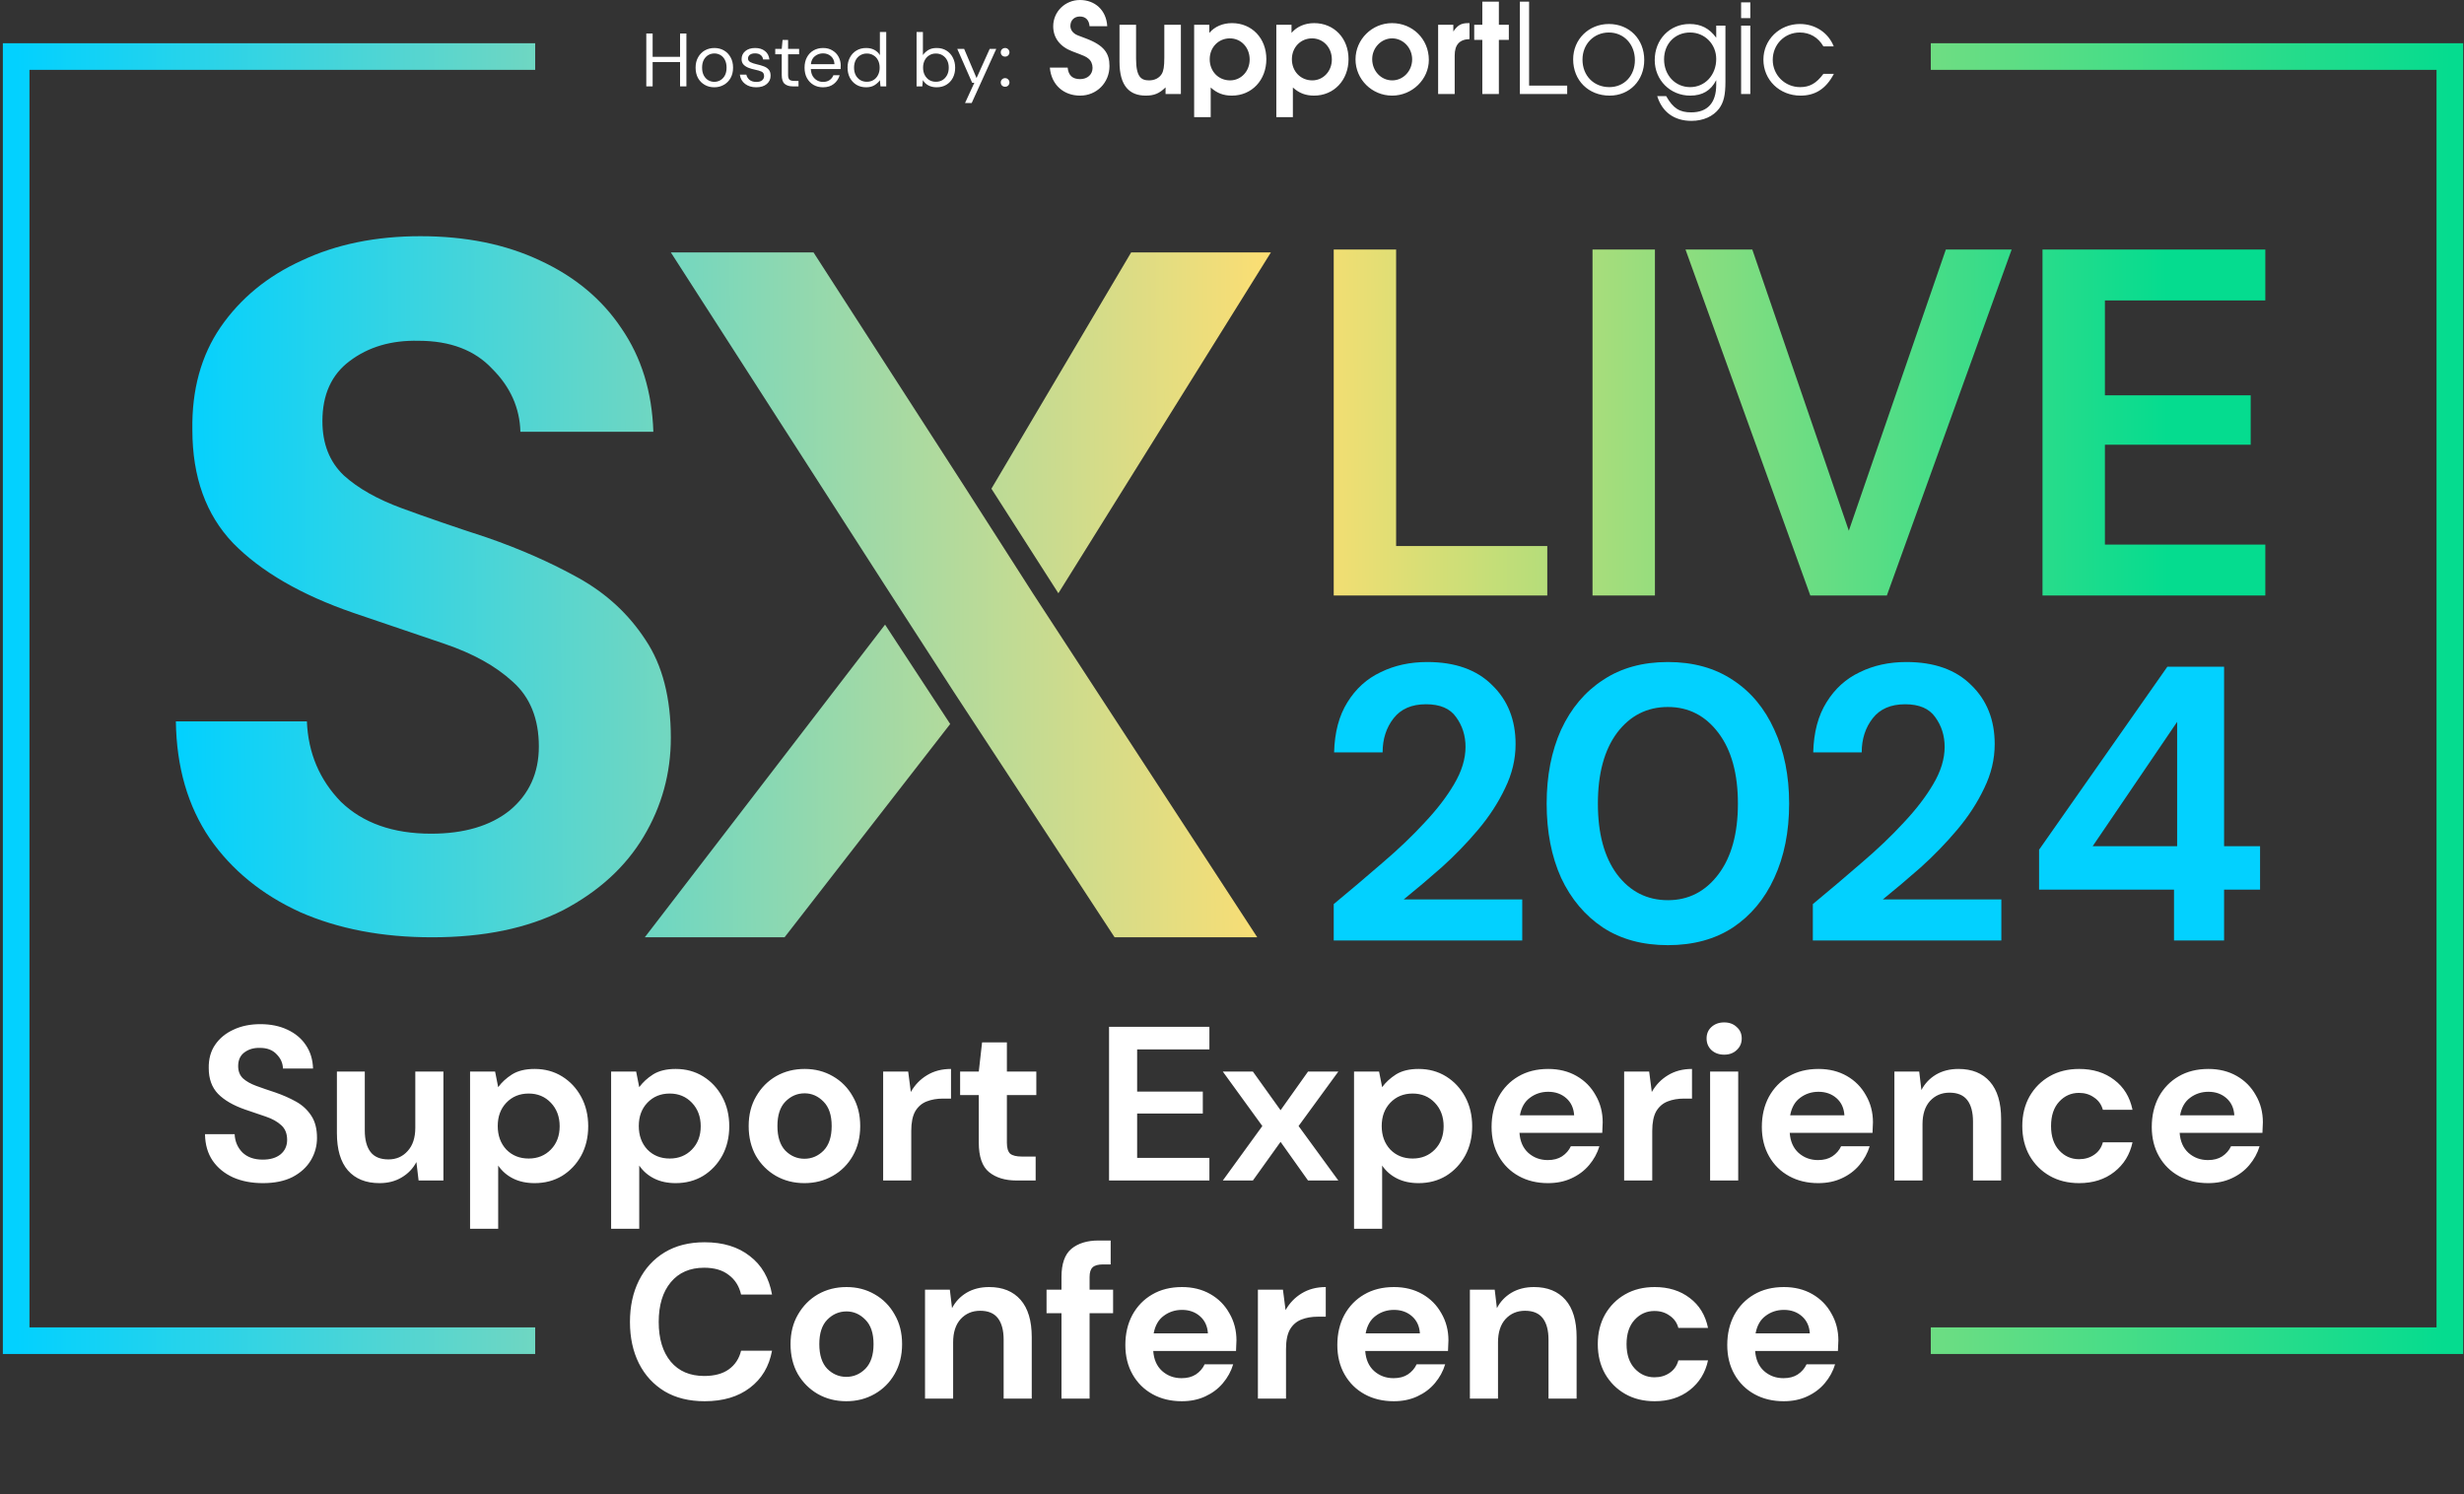
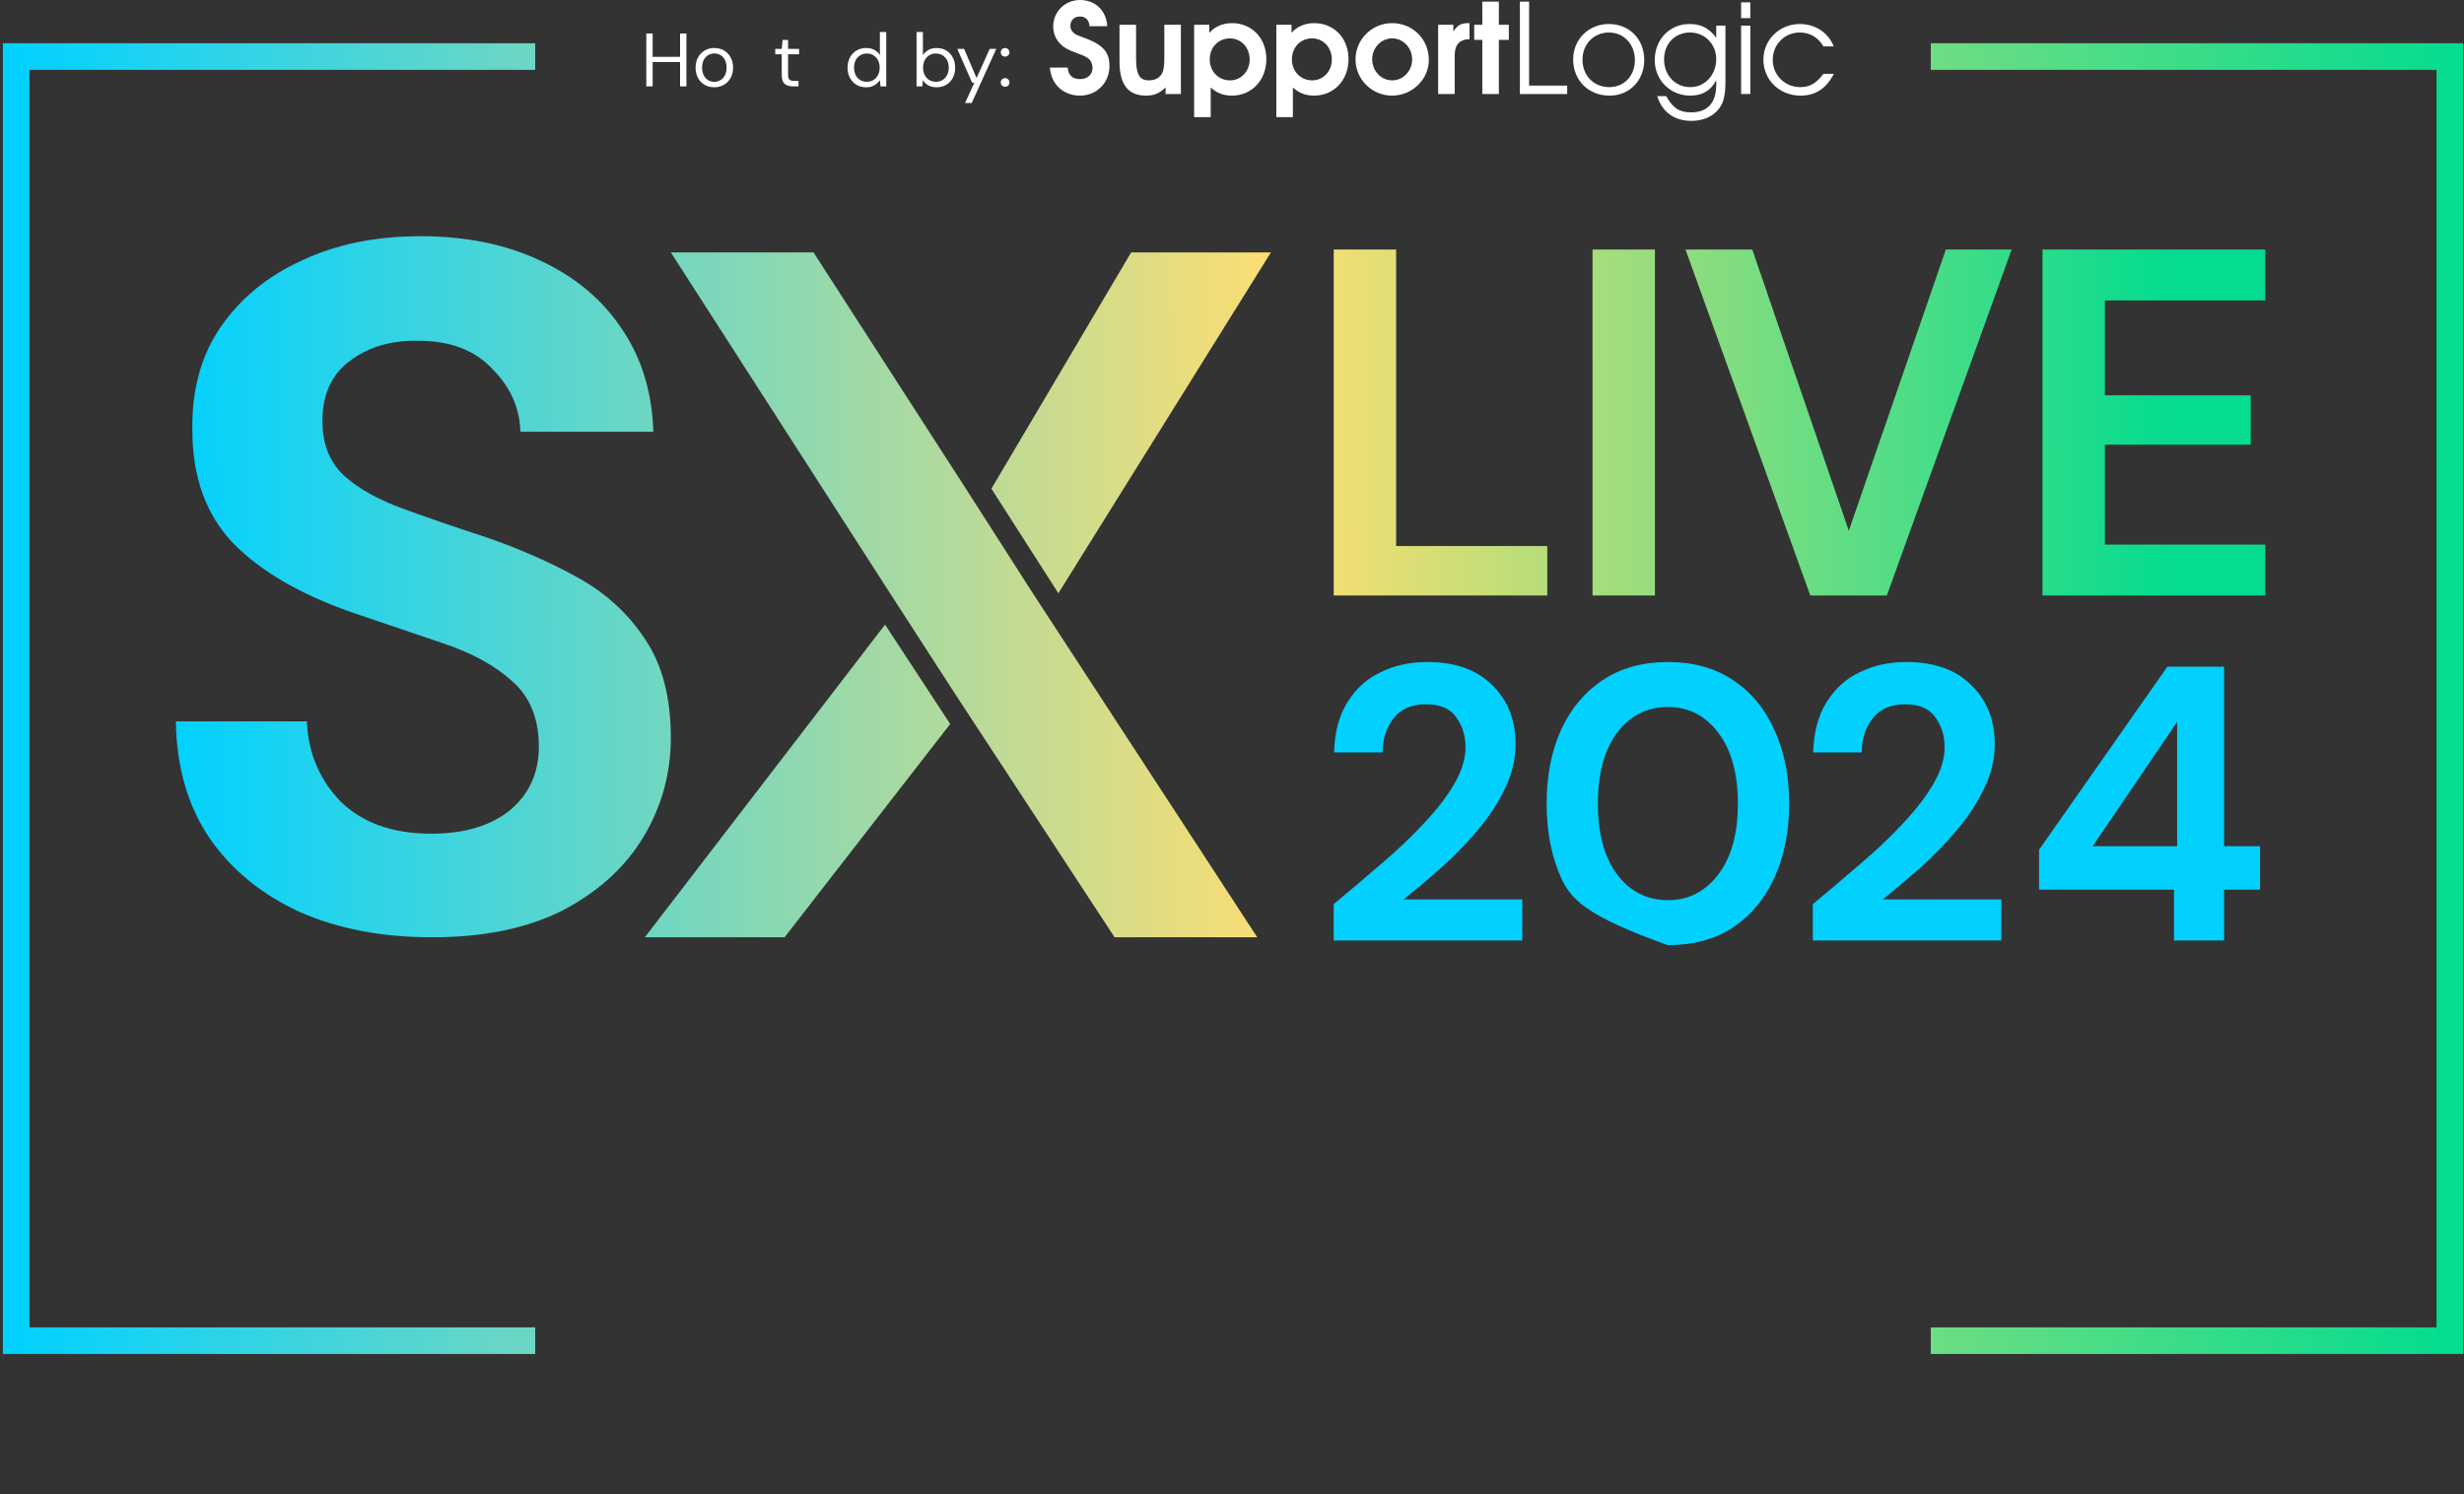
<svg xmlns="http://www.w3.org/2000/svg" width="305" height="185" viewBox="0 0 305 185" fill="none">
  <rect x="0" y="0" width="305" height="185" fill="#333333" stroke="none" />
  <path fill-rule="evenodd" clip-rule="evenodd" d="M37.146 112.917C41.871 114.995 47.317 116.034 53.484 116.034C59.891 116.034 65.297 114.915 69.702 112.677C74.107 110.36 77.431 107.323 79.673 103.566C81.916 99.81 83.037 95.734 83.037 91.338C83.037 86.383 81.996 82.347 79.913 79.23C77.831 76.033 75.068 73.476 71.624 71.558C68.18 69.64 64.376 67.961 60.211 66.523C56.287 65.244 52.803 64.045 49.76 62.926C46.716 61.807 44.314 60.449 42.552 58.85C40.79 57.172 39.909 54.934 39.909 52.137C39.909 48.86 41.03 46.383 43.273 44.704C45.595 42.946 48.438 42.107 51.802 42.187C55.726 42.187 58.77 43.346 60.932 45.663C63.175 47.901 64.336 50.499 64.416 53.456H80.874C80.714 48.501 79.393 44.225 76.91 40.628C74.507 37.032 71.144 34.235 66.819 32.237C62.574 30.239 57.649 29.24 52.042 29.24C46.516 29.24 41.631 30.239 37.386 32.237C33.141 34.155 29.777 36.912 27.295 40.508C24.892 44.025 23.731 48.261 23.811 53.216C23.811 59.05 25.493 63.726 28.857 67.242C32.3 70.759 37.266 73.636 43.753 75.874C47.758 77.232 51.522 78.511 55.046 79.71C58.57 80.909 61.373 82.467 63.455 84.385C65.618 86.303 66.699 88.981 66.699 92.417C66.699 95.694 65.497 98.331 63.095 100.329C60.692 102.248 57.448 103.207 53.364 103.207C48.639 103.207 44.914 101.888 42.191 99.251C39.548 96.533 38.147 93.216 37.987 89.3H21.769C21.849 94.975 23.25 99.81 25.973 103.806C28.696 107.722 32.42 110.759 37.146 112.917ZM122.719 60.497L140.018 31.246H157.318L131.008 73.444L122.719 60.497ZM109.707 72.725L83.037 31.246H100.697L119.558 60.497L127.847 73.444L155.628 116.034H137.968L117.996 85.552L109.707 72.725ZM117.617 89.628L97.115 116.034H79.815L109.555 77.325L117.617 89.628ZM165.091 30.887V73.719H191.526V67.6H172.816V30.887H165.091ZM197.126 30.887V73.719H204.851V30.887H197.126ZM224.084 73.719L208.634 30.887H216.902L228.852 65.703L240.863 30.887H249.01L233.56 73.719H224.084ZM252.826 30.887V73.719H280.408V67.417H260.551V55.056H278.597V48.938H260.551V37.19H280.408V30.887H252.826Z" fill="url(#paint0_linear_1006_2)" />
  <path d="M269.105 116.426V110.132H252.402V105.194L268.282 82.537H275.302V104.758H279.756V110.132H275.302V116.426H269.105ZM259.035 104.758H269.492V89.363L259.035 104.758Z" fill="#02D1FF" />
  <path d="M224.397 116.426V111.924C226.462 110.213 228.463 108.519 230.4 106.84C232.369 105.162 234.112 103.5 235.629 101.854C237.178 100.208 238.404 98.61 239.308 97.061C240.244 95.479 240.712 93.946 240.712 92.462C240.712 91.074 240.325 89.847 239.55 88.782C238.808 87.717 237.565 87.185 235.822 87.185C234.047 87.185 232.708 87.766 231.804 88.927C230.9 90.089 230.448 91.493 230.448 93.139H224.445C224.51 90.654 225.058 88.589 226.091 86.942C227.124 85.264 228.496 84.022 230.206 83.215C231.917 82.376 233.837 81.956 235.967 81.956C239.421 81.956 242.1 82.908 244.004 84.812C245.94 86.684 246.909 89.121 246.909 92.123C246.909 93.995 246.473 95.818 245.602 97.593C244.762 99.368 243.649 101.079 242.261 102.725C240.873 104.371 239.372 105.92 237.759 107.373C236.145 108.793 234.58 110.116 233.063 111.343H247.732V116.426H224.397Z" fill="#02D1FF" />
-   <path d="M206.457 117.007C203.326 117.007 200.648 116.281 198.421 114.828C196.194 113.344 194.467 111.294 193.24 108.68C192.046 106.033 191.449 102.967 191.449 99.481C191.449 96.028 192.046 92.978 193.24 90.331C194.467 87.685 196.194 85.635 198.421 84.183C200.648 82.698 203.326 81.956 206.457 81.956C209.588 81.956 212.267 82.698 214.494 84.183C216.721 85.635 218.431 87.685 219.625 90.331C220.852 92.978 221.465 96.028 221.465 99.481C221.465 102.967 220.852 106.033 219.625 108.68C218.431 111.294 216.721 113.344 214.494 114.828C212.267 116.281 209.588 117.007 206.457 117.007ZM206.457 111.44C209.007 111.44 211.089 110.374 212.702 108.244C214.316 106.114 215.123 103.193 215.123 99.481C215.123 95.77 214.316 92.849 212.702 90.719C211.089 88.589 209.007 87.523 206.457 87.523C203.875 87.523 201.777 88.589 200.163 90.719C198.582 92.849 197.791 95.77 197.791 99.481C197.791 103.193 198.582 106.114 200.163 108.244C201.777 110.374 203.875 111.44 206.457 111.44Z" fill="#02D1FF" />
+   <path d="M206.457 117.007C196.194 113.344 194.467 111.294 193.24 108.68C192.046 106.033 191.449 102.967 191.449 99.481C191.449 96.028 192.046 92.978 193.24 90.331C194.467 87.685 196.194 85.635 198.421 84.183C200.648 82.698 203.326 81.956 206.457 81.956C209.588 81.956 212.267 82.698 214.494 84.183C216.721 85.635 218.431 87.685 219.625 90.331C220.852 92.978 221.465 96.028 221.465 99.481C221.465 102.967 220.852 106.033 219.625 108.68C218.431 111.294 216.721 113.344 214.494 114.828C212.267 116.281 209.588 117.007 206.457 117.007ZM206.457 111.44C209.007 111.44 211.089 110.374 212.702 108.244C214.316 106.114 215.123 103.193 215.123 99.481C215.123 95.77 214.316 92.849 212.702 90.719C211.089 88.589 209.007 87.523 206.457 87.523C203.875 87.523 201.777 88.589 200.163 90.719C198.582 92.849 197.791 95.77 197.791 99.481C197.791 103.193 198.582 106.114 200.163 108.244C201.777 110.374 203.875 111.44 206.457 111.44Z" fill="#02D1FF" />
  <path d="M165.091 116.426V111.924C167.157 110.213 169.158 108.519 171.094 106.84C173.063 105.162 174.806 103.5 176.323 101.854C177.872 100.208 179.098 98.61 180.002 97.061C180.938 95.479 181.406 93.946 181.406 92.462C181.406 91.074 181.019 89.847 180.244 88.782C179.502 87.717 178.259 87.184 176.516 87.184C174.741 87.184 173.402 87.766 172.498 88.927C171.594 90.089 171.143 91.493 171.143 93.139H165.139C165.204 90.654 165.753 88.588 166.785 86.942C167.818 85.264 169.19 84.022 170.901 83.215C172.611 82.376 174.531 81.956 176.662 81.956C180.115 81.956 182.794 82.908 184.698 84.812C186.635 86.684 187.603 89.121 187.603 92.123C187.603 93.995 187.167 95.818 186.296 97.593C185.457 99.368 184.343 101.079 182.955 102.725C181.568 104.371 180.067 105.92 178.453 107.373C176.839 108.793 175.274 110.116 173.757 111.343H188.426V116.426H165.091Z" fill="#02D1FF" />
-   <path d="M32.552 146.467C31.156 146.467 29.924 146.231 28.855 145.76C27.786 145.271 26.943 144.582 26.327 143.694C25.711 142.788 25.394 141.692 25.376 140.405H29.045C29.082 141.293 29.399 142.045 29.997 142.661C30.613 143.259 31.455 143.558 32.525 143.558C33.449 143.558 34.183 143.341 34.726 142.906C35.27 142.453 35.542 141.855 35.542 141.112C35.542 140.333 35.297 139.726 34.808 139.291C34.337 138.856 33.703 138.502 32.905 138.231C32.108 137.959 31.256 137.669 30.35 137.361C28.882 136.853 27.759 136.201 26.98 135.404C26.218 134.606 25.838 133.546 25.838 132.223C25.82 131.1 26.082 130.139 26.626 129.342C27.188 128.527 27.949 127.902 28.909 127.467C29.87 127.014 30.975 126.787 32.226 126.787C33.494 126.787 34.608 127.014 35.569 127.467C36.547 127.92 37.309 128.554 37.852 129.369C38.414 130.185 38.713 131.154 38.749 132.278H35.025C35.007 131.607 34.744 131.018 34.237 130.511C33.748 129.985 33.059 129.723 32.171 129.723C31.41 129.705 30.767 129.895 30.241 130.294C29.734 130.674 29.48 131.236 29.48 131.979C29.48 132.613 29.68 133.12 30.078 133.501C30.477 133.863 31.02 134.171 31.709 134.425C32.398 134.679 33.186 134.951 34.074 135.241C35.016 135.567 35.877 135.947 36.656 136.382C37.435 136.817 38.061 137.397 38.532 138.122C39.003 138.829 39.239 139.744 39.239 140.867C39.239 141.864 38.985 142.788 38.477 143.64C37.97 144.491 37.218 145.18 36.221 145.706C35.225 146.213 34.002 146.467 32.552 146.467ZM46.977 146.467C45.291 146.467 43.987 145.941 43.062 144.89C42.156 143.839 41.703 142.299 41.703 140.269V132.658H45.155V139.943C45.155 141.103 45.391 141.991 45.862 142.607C46.333 143.223 47.076 143.531 48.091 143.531C49.051 143.531 49.84 143.187 50.456 142.498C51.09 141.81 51.407 140.849 51.407 139.617V132.658H54.886V146.141H51.815L51.543 143.857C51.126 144.655 50.519 145.289 49.722 145.76C48.943 146.231 48.028 146.467 46.977 146.467ZM58.186 152.121V132.658H61.285L61.666 134.588C62.1 133.99 62.671 133.465 63.378 133.012C64.103 132.559 65.036 132.332 66.178 132.332C67.446 132.332 68.579 132.64 69.576 133.256C70.572 133.872 71.361 134.715 71.94 135.784C72.52 136.853 72.81 138.068 72.81 139.427C72.81 140.786 72.52 142 71.94 143.069C71.361 144.12 70.572 144.954 69.576 145.57C68.579 146.168 67.446 146.467 66.178 146.467C65.163 146.467 64.275 146.276 63.514 145.896C62.753 145.515 62.137 144.981 61.666 144.292V152.121H58.186ZM65.444 143.422C66.549 143.422 67.464 143.051 68.189 142.308C68.914 141.565 69.276 140.604 69.276 139.427C69.276 138.249 68.914 137.279 68.189 136.518C67.464 135.757 66.549 135.377 65.444 135.377C64.32 135.377 63.396 135.757 62.671 136.518C61.965 137.261 61.611 138.222 61.611 139.399C61.611 140.577 61.965 141.547 62.671 142.308C63.396 143.051 64.32 143.422 65.444 143.422ZM75.646 152.121V132.658H78.745L79.126 134.588C79.561 133.99 80.131 133.465 80.838 133.012C81.563 132.559 82.496 132.332 83.638 132.332C84.906 132.332 86.039 132.64 87.036 133.256C88.032 133.872 88.82 134.715 89.4 135.784C89.98 136.853 90.27 138.068 90.27 139.427C90.27 140.786 89.98 142 89.4 143.069C88.82 144.12 88.032 144.954 87.036 145.57C86.039 146.168 84.906 146.467 83.638 146.467C82.623 146.467 81.735 146.276 80.974 145.896C80.213 145.515 79.597 144.981 79.126 144.292V152.121H75.646ZM82.904 143.422C84.009 143.422 84.924 143.051 85.649 142.308C86.374 141.565 86.737 140.604 86.737 139.427C86.737 138.249 86.374 137.279 85.649 136.518C84.924 135.757 84.009 135.377 82.904 135.377C81.781 135.377 80.856 135.757 80.131 136.518C79.425 137.261 79.071 138.222 79.071 139.399C79.071 140.577 79.425 141.547 80.131 142.308C80.856 143.051 81.781 143.422 82.904 143.422ZM99.576 146.467C98.271 146.467 97.093 146.168 96.042 145.57C95.009 144.972 94.185 144.147 93.569 143.096C92.971 142.027 92.672 140.795 92.672 139.399C92.672 138.004 92.98 136.781 93.596 135.73C94.212 134.661 95.036 133.827 96.069 133.229C97.12 132.631 98.298 132.332 99.603 132.332C100.89 132.332 102.049 132.631 103.082 133.229C104.133 133.827 104.958 134.661 105.556 135.73C106.172 136.781 106.48 138.004 106.48 139.399C106.48 140.795 106.172 142.027 105.556 143.096C104.958 144.147 104.133 144.972 103.082 145.57C102.031 146.168 100.862 146.467 99.576 146.467ZM99.576 143.45C100.482 143.45 101.27 143.114 101.941 142.444C102.611 141.755 102.946 140.74 102.946 139.399C102.946 138.058 102.611 137.053 101.941 136.382C101.27 135.694 100.491 135.349 99.603 135.349C98.679 135.349 97.881 135.694 97.211 136.382C96.559 137.053 96.232 138.058 96.232 139.399C96.232 140.74 96.559 141.755 97.211 142.444C97.881 143.114 98.67 143.45 99.576 143.45ZM109.319 146.141V132.658H112.418L112.744 135.186C113.233 134.316 113.895 133.628 114.728 133.12C115.58 132.595 116.577 132.332 117.718 132.332V136.002H116.74C115.979 136.002 115.299 136.119 114.701 136.355C114.103 136.591 113.632 136.998 113.288 137.578C112.961 138.158 112.798 138.965 112.798 139.997V146.141H109.319ZM125.831 146.141C124.418 146.141 123.285 145.796 122.434 145.108C121.582 144.419 121.156 143.196 121.156 141.438V135.567H118.846V132.658H121.156L121.564 129.043H124.635V132.658H128.278V135.567H124.635V141.465C124.635 142.118 124.771 142.571 125.043 142.824C125.333 143.06 125.822 143.178 126.511 143.178H128.196V146.141H125.831ZM137.28 146.141V127.113H149.702V129.913H140.759V135.132H148.887V137.85H140.759V143.341H149.702V146.141H137.28ZM151.364 146.141L156.256 139.399L151.364 132.658H155.087L158.512 137.442L161.91 132.658H165.661L160.741 139.399L165.661 146.141H161.91L158.512 141.357L155.087 146.141H151.364ZM167.606 152.121V132.658H170.705L171.085 134.588C171.52 133.99 172.091 133.465 172.798 133.012C173.522 132.559 174.456 132.332 175.597 132.332C176.866 132.332 177.998 132.64 178.995 133.256C179.992 133.872 180.78 134.715 181.36 135.784C181.94 136.853 182.23 138.068 182.23 139.427C182.23 140.786 181.94 142 181.36 143.069C180.78 144.12 179.992 144.954 178.995 145.57C177.998 146.168 176.866 146.467 175.597 146.467C174.583 146.467 173.695 146.276 172.934 145.896C172.172 145.515 171.556 144.981 171.085 144.292V152.121H167.606ZM174.863 143.422C175.969 143.422 176.884 143.051 177.609 142.308C178.334 141.565 178.696 140.604 178.696 139.427C178.696 138.249 178.334 137.279 177.609 136.518C176.884 135.757 175.969 135.377 174.863 135.377C173.74 135.377 172.816 135.757 172.091 136.518C171.384 137.261 171.031 138.222 171.031 139.399C171.031 140.577 171.384 141.547 172.091 142.308C172.816 143.051 173.74 143.422 174.863 143.422ZM191.617 146.467C190.258 146.467 189.053 146.177 188.002 145.597C186.951 145.017 186.126 144.202 185.528 143.151C184.93 142.099 184.631 140.885 184.631 139.508C184.631 138.113 184.921 136.872 185.501 135.784C186.099 134.697 186.914 133.854 187.947 133.256C188.998 132.64 190.231 132.332 191.644 132.332C192.967 132.332 194.136 132.622 195.15 133.202C196.165 133.782 196.954 134.579 197.515 135.594C198.095 136.591 198.385 137.705 198.385 138.937C198.385 139.137 198.376 139.345 198.358 139.563C198.358 139.78 198.349 140.006 198.331 140.242H188.083C188.156 141.293 188.518 142.118 189.17 142.716C189.841 143.314 190.647 143.613 191.59 143.613C192.296 143.613 192.885 143.459 193.356 143.151C193.846 142.824 194.208 142.408 194.444 141.9H197.977C197.724 142.752 197.298 143.531 196.7 144.238C196.12 144.926 195.395 145.47 194.525 145.869C193.674 146.267 192.704 146.467 191.617 146.467ZM191.644 135.159C190.792 135.159 190.04 135.404 189.388 135.893C188.736 136.364 188.319 137.089 188.138 138.068H194.851C194.797 137.18 194.471 136.473 193.873 135.947C193.275 135.422 192.532 135.159 191.644 135.159ZM201.04 146.141V132.658H204.138L204.464 135.186C204.954 134.316 205.615 133.628 206.449 133.12C207.3 132.595 208.297 132.332 209.439 132.332V136.002H208.46C207.699 136.002 207.02 136.119 206.422 136.355C205.824 136.591 205.352 136.998 205.008 137.578C204.682 138.158 204.519 138.965 204.519 139.997V146.141H201.04ZM213.42 130.565C212.786 130.565 212.261 130.375 211.844 129.995C211.445 129.614 211.246 129.134 211.246 128.554C211.246 127.974 211.445 127.503 211.844 127.14C212.261 126.76 212.786 126.57 213.42 126.57C214.055 126.57 214.571 126.76 214.97 127.14C215.387 127.503 215.595 127.974 215.595 128.554C215.595 129.134 215.387 129.614 214.97 129.995C214.571 130.375 214.055 130.565 213.42 130.565ZM211.681 146.141V132.658H215.16V146.141H211.681ZM225.071 146.467C223.712 146.467 222.506 146.177 221.455 145.597C220.404 145.017 219.58 144.202 218.982 143.151C218.384 142.099 218.085 140.885 218.085 139.508C218.085 138.113 218.375 136.872 218.955 135.784C219.553 134.697 220.368 133.854 221.401 133.256C222.452 132.64 223.684 132.332 225.098 132.332C226.421 132.332 227.589 132.622 228.604 133.202C229.619 133.782 230.407 134.579 230.969 135.594C231.549 136.591 231.839 137.705 231.839 138.937C231.839 139.137 231.83 139.345 231.812 139.563C231.812 139.78 231.803 140.006 231.785 140.242H221.537C221.609 141.293 221.972 142.118 222.624 142.716C223.295 143.314 224.101 143.613 225.043 143.613C225.75 143.613 226.339 143.459 226.81 143.151C227.3 142.824 227.662 142.408 227.898 141.9H231.431C231.177 142.752 230.752 143.531 230.154 144.238C229.574 144.926 228.849 145.47 227.979 145.869C227.127 146.267 226.158 146.467 225.071 146.467ZM225.098 135.159C224.246 135.159 223.494 135.404 222.842 135.893C222.189 136.364 221.773 137.089 221.591 138.068H228.305C228.251 137.18 227.925 136.473 227.327 135.947C226.729 135.422 225.986 135.159 225.098 135.159ZM234.493 146.141V132.658H237.565L237.837 134.942C238.254 134.144 238.852 133.51 239.631 133.039C240.428 132.568 241.361 132.332 242.43 132.332C244.098 132.332 245.393 132.858 246.317 133.909C247.242 134.96 247.704 136.5 247.704 138.53V146.141H244.224V138.856C244.224 137.696 243.989 136.808 243.518 136.192C243.047 135.576 242.313 135.268 241.316 135.268C240.337 135.268 239.531 135.612 238.897 136.301C238.281 136.989 237.973 137.95 237.973 139.182V146.141H234.493ZM257.364 146.467C255.987 146.467 254.773 146.168 253.722 145.57C252.671 144.972 251.837 144.138 251.221 143.069C250.623 142 250.324 140.777 250.324 139.399C250.324 138.022 250.623 136.799 251.221 135.73C251.837 134.661 252.671 133.827 253.722 133.229C254.773 132.631 255.987 132.332 257.364 132.332C259.086 132.332 260.535 132.785 261.713 133.691C262.891 134.579 263.643 135.811 263.969 137.388H260.3C260.119 136.736 259.756 136.228 259.212 135.866C258.687 135.485 258.062 135.295 257.337 135.295C256.377 135.295 255.561 135.657 254.891 136.382C254.22 137.107 253.885 138.113 253.885 139.399C253.885 140.686 254.22 141.692 254.891 142.417C255.561 143.141 256.377 143.504 257.337 143.504C258.062 143.504 258.687 143.323 259.212 142.96C259.756 142.598 260.119 142.081 260.3 141.411H263.969C263.643 142.933 262.891 144.156 261.713 145.08C260.535 146.005 259.086 146.467 257.364 146.467ZM273.336 146.467C271.977 146.467 270.772 146.177 269.721 145.597C268.67 145.017 267.846 144.202 267.248 143.151C266.65 142.099 266.351 140.885 266.351 139.508C266.351 138.113 266.641 136.872 267.22 135.784C267.818 134.697 268.634 133.854 269.667 133.256C270.718 132.64 271.95 132.332 273.364 132.332C274.686 132.332 275.855 132.622 276.87 133.202C277.885 133.782 278.673 134.579 279.235 135.594C279.815 136.591 280.105 137.705 280.105 138.937C280.105 139.137 280.096 139.345 280.077 139.563C280.077 139.78 280.068 140.006 280.05 140.242H269.803C269.875 141.293 270.238 142.118 270.89 142.716C271.561 143.314 272.367 143.613 273.309 143.613C274.016 143.613 274.605 143.459 275.076 143.151C275.565 142.824 275.928 142.408 276.163 141.9H279.697C279.443 142.752 279.017 143.531 278.419 144.238C277.84 144.926 277.115 145.47 276.245 145.869C275.393 146.267 274.424 146.467 273.336 146.467ZM273.364 135.159C272.512 135.159 271.76 135.404 271.107 135.893C270.455 136.364 270.038 137.089 269.857 138.068H276.571C276.517 137.18 276.19 136.473 275.592 135.947C274.994 135.422 274.252 135.159 273.364 135.159ZM87.218 173.467C85.297 173.467 83.648 173.059 82.271 172.244C80.894 171.41 79.834 170.259 79.091 168.791C78.348 167.305 77.977 165.593 77.977 163.654C77.977 161.715 78.348 160.003 79.091 158.517C79.834 157.031 80.894 155.871 82.271 155.037C83.648 154.204 85.297 153.787 87.218 153.787C89.502 153.787 91.368 154.358 92.818 155.5C94.286 156.623 95.201 158.209 95.563 160.256H91.731C91.495 159.223 90.988 158.417 90.208 157.837C89.447 157.239 88.433 156.94 87.164 156.94C85.406 156.94 84.029 157.538 83.032 158.734C82.036 159.93 81.537 161.57 81.537 163.654C81.537 165.738 82.036 167.378 83.032 168.574C84.029 169.752 85.406 170.341 87.164 170.341C88.433 170.341 89.447 170.069 90.208 169.525C90.988 168.964 91.495 168.193 91.731 167.215H95.563C95.201 169.172 94.286 170.703 92.818 171.809C91.368 172.914 89.502 173.467 87.218 173.467ZM104.759 173.467C103.454 173.467 102.276 173.168 101.225 172.57C100.192 171.972 99.368 171.147 98.752 170.096C98.154 169.027 97.855 167.795 97.855 166.399C97.855 165.004 98.163 163.781 98.779 162.73C99.395 161.661 100.22 160.827 101.252 160.229C102.303 159.631 103.481 159.332 104.786 159.332C106.073 159.332 107.232 159.631 108.265 160.229C109.316 160.827 110.141 161.661 110.739 162.73C111.355 163.781 111.663 165.004 111.663 166.399C111.663 167.795 111.355 169.027 110.739 170.096C110.141 171.147 109.316 171.972 108.265 172.57C107.214 173.168 106.046 173.467 104.759 173.467ZM104.759 170.45C105.665 170.45 106.453 170.114 107.124 169.444C107.794 168.755 108.129 167.74 108.129 166.399C108.129 165.058 107.794 164.053 107.124 163.382C106.453 162.694 105.674 162.349 104.786 162.349C103.862 162.349 103.065 162.694 102.394 163.382C101.742 164.053 101.416 165.058 101.416 166.399C101.416 167.74 101.742 168.755 102.394 169.444C103.065 170.114 103.853 170.45 104.759 170.45ZM114.502 173.141V159.658H117.574L117.845 161.942C118.262 161.144 118.86 160.51 119.639 160.039C120.437 159.568 121.37 159.332 122.439 159.332C124.106 159.332 125.402 159.858 126.326 160.909C127.25 161.96 127.712 163.5 127.712 165.53V173.141H124.233V165.856C124.233 164.696 123.998 163.808 123.526 163.192C123.055 162.576 122.321 162.268 121.325 162.268C120.346 162.268 119.54 162.612 118.906 163.301C118.289 163.989 117.981 164.95 117.981 166.182V173.141H114.502ZM131.393 173.141V162.567H129.544V159.658H131.393V158.082C131.393 156.451 131.801 155.291 132.616 154.603C133.45 153.914 134.573 153.57 135.987 153.57H137.482V156.532H136.53C135.932 156.532 135.506 156.65 135.253 156.886C134.999 157.121 134.872 157.52 134.872 158.082V159.658H137.781V162.567H134.872V173.141H131.393ZM146.284 173.467C144.925 173.467 143.72 173.177 142.669 172.597C141.618 172.017 140.793 171.202 140.195 170.151C139.597 169.099 139.298 167.885 139.298 166.508C139.298 165.113 139.588 163.872 140.168 162.784C140.766 161.697 141.582 160.854 142.615 160.256C143.666 159.64 144.898 159.332 146.311 159.332C147.634 159.332 148.803 159.622 149.818 160.202C150.833 160.782 151.621 161.579 152.183 162.594C152.763 163.591 153.052 164.705 153.052 165.937C153.052 166.137 153.043 166.345 153.025 166.563C153.025 166.78 153.016 167.006 152.998 167.242H142.751C142.823 168.293 143.185 169.118 143.838 169.716C144.508 170.314 145.315 170.613 146.257 170.613C146.964 170.613 147.553 170.459 148.024 170.151C148.513 169.824 148.876 169.408 149.111 168.9H152.645C152.391 169.752 151.965 170.531 151.367 171.238C150.787 171.926 150.062 172.47 149.193 172.869C148.341 173.267 147.371 173.467 146.284 173.467ZM146.311 162.159C145.46 162.159 144.708 162.404 144.055 162.893C143.403 163.364 142.986 164.089 142.805 165.068H149.519C149.464 164.18 149.138 163.473 148.54 162.947C147.942 162.422 147.199 162.159 146.311 162.159ZM155.707 173.141V159.658H158.806L159.132 162.186C159.621 161.316 160.283 160.628 161.116 160.12C161.968 159.595 162.965 159.332 164.106 159.332V163.002H163.128C162.367 163.002 161.687 163.119 161.089 163.355C160.491 163.591 160.02 163.998 159.676 164.578C159.349 165.158 159.186 165.965 159.186 166.997V173.141H155.707ZM172.524 173.467C171.165 173.467 169.96 173.177 168.909 172.597C167.858 172.017 167.033 171.202 166.435 170.151C165.837 169.099 165.538 167.885 165.538 166.508C165.538 165.113 165.828 163.872 166.408 162.784C167.006 161.697 167.822 160.854 168.855 160.256C169.906 159.64 171.138 159.332 172.551 159.332C173.874 159.332 175.043 159.622 176.058 160.202C177.073 160.782 177.861 161.579 178.423 162.594C179.003 163.591 179.292 164.705 179.292 165.937C179.292 166.137 179.283 166.345 179.265 166.563C179.265 166.78 179.256 167.006 179.238 167.242H168.991C169.063 168.293 169.425 169.118 170.078 169.716C170.748 170.314 171.555 170.613 172.497 170.613C173.204 170.613 173.793 170.459 174.264 170.151C174.753 169.824 175.116 169.408 175.351 168.9H178.885C178.631 169.752 178.205 170.531 177.607 171.238C177.027 171.926 176.302 172.47 175.433 172.869C174.581 173.267 173.611 173.467 172.524 173.467ZM172.551 162.159C171.7 162.159 170.948 162.404 170.295 162.893C169.643 163.364 169.226 164.089 169.045 165.068H175.759C175.704 164.18 175.378 163.473 174.78 162.947C174.182 162.422 173.439 162.159 172.551 162.159ZM181.947 173.141V159.658H185.019L185.29 161.942C185.707 161.144 186.305 160.51 187.084 160.039C187.882 159.568 188.815 159.332 189.884 159.332C191.551 159.332 192.847 159.858 193.771 160.909C194.695 161.96 195.157 163.5 195.157 165.53V173.141H191.678V165.856C191.678 164.696 191.442 163.808 190.971 163.192C190.5 162.576 189.766 162.268 188.77 162.268C187.791 162.268 186.985 162.612 186.35 163.301C185.734 163.989 185.426 164.95 185.426 166.182V173.141H181.947ZM204.818 173.467C203.441 173.467 202.226 173.168 201.175 172.57C200.124 171.972 199.291 171.138 198.675 170.069C198.077 169 197.778 167.777 197.778 166.399C197.778 165.022 198.077 163.799 198.675 162.73C199.291 161.661 200.124 160.827 201.175 160.229C202.226 159.631 203.441 159.332 204.818 159.332C206.539 159.332 207.989 159.785 209.167 160.691C210.345 161.579 211.097 162.811 211.423 164.388H207.753C207.572 163.736 207.21 163.228 206.666 162.866C206.141 162.485 205.515 162.295 204.791 162.295C203.83 162.295 203.015 162.657 202.344 163.382C201.674 164.107 201.338 165.113 201.338 166.399C201.338 167.686 201.674 168.692 202.344 169.417C203.015 170.141 203.83 170.504 204.791 170.504C205.515 170.504 206.141 170.323 206.666 169.96C207.21 169.598 207.572 169.081 207.753 168.411H211.423C211.097 169.933 210.345 171.156 209.167 172.08C207.989 173.005 206.539 173.467 204.818 173.467ZM220.79 173.467C219.431 173.467 218.226 173.177 217.175 172.597C216.124 172.017 215.299 171.202 214.701 170.151C214.103 169.099 213.804 167.885 213.804 166.508C213.804 165.113 214.094 163.872 214.674 162.784C215.272 161.697 216.088 160.854 217.12 160.256C218.172 159.64 219.404 159.332 220.817 159.332C222.14 159.332 223.309 159.622 224.324 160.202C225.338 160.782 226.127 161.579 226.688 162.594C227.268 163.591 227.558 164.705 227.558 165.937C227.558 166.137 227.549 166.345 227.531 166.563C227.531 166.78 227.522 167.006 227.504 167.242H217.256C217.329 168.293 217.691 169.118 218.344 169.716C219.014 170.314 219.821 170.613 220.763 170.613C221.47 170.613 222.059 170.459 222.53 170.151C223.019 169.824 223.381 169.408 223.617 168.9H227.151C226.897 169.752 226.471 170.531 225.873 171.238C225.293 171.926 224.568 172.47 223.698 172.869C222.847 173.267 221.877 173.467 220.79 173.467ZM220.817 162.159C219.966 162.159 219.213 162.404 218.561 162.893C217.909 163.364 217.492 164.089 217.311 165.068H224.025C223.97 164.18 223.644 163.473 223.046 162.947C222.448 162.422 221.705 162.159 220.817 162.159Z" fill="white" />
  <path d="M66.248 165.972H2V7H66.248" stroke="url(#paint1_linear_1006_2)" stroke-width="3.295" />
  <path d="M239 165.972H303.248V7H239" stroke="url(#paint2_linear_1006_2)" stroke-width="3.295" />
  <path d="M124.419 10.739C124.263 10.739 124.133 10.689 124.027 10.589C123.927 10.484 123.877 10.356 123.877 10.206C123.877 10.057 123.927 9.932 124.027 9.832C124.133 9.726 124.263 9.673 124.419 9.673C124.569 9.673 124.694 9.726 124.793 9.832C124.899 9.932 124.952 10.057 124.952 10.206C124.952 10.356 124.899 10.484 124.793 10.589C124.694 10.689 124.569 10.739 124.419 10.739ZM124.419 7.008C124.263 7.008 124.133 6.959 124.027 6.859C123.927 6.753 123.877 6.625 123.877 6.475C123.877 6.326 123.927 6.201 124.027 6.101C124.133 5.995 124.263 5.942 124.419 5.942C124.569 5.942 124.694 5.995 124.793 6.101C124.899 6.201 124.952 6.326 124.952 6.475C124.952 6.625 124.899 6.753 124.793 6.859C124.694 6.959 124.569 7.008 124.419 7.008Z" fill="white" />
  <path d="M119.457 12.75L120.607 10.244H120.336L118.494 6.055H119.345L120.879 9.664L122.506 6.055H123.319L120.28 12.75H119.457Z" fill="white" />
  <path d="M115.933 10.805C115.553 10.805 115.213 10.727 114.914 10.571C114.621 10.415 114.397 10.197 114.241 9.916L114.166 10.692H113.455V3.96H114.241V6.821C114.39 6.597 114.602 6.394 114.877 6.214C115.157 6.033 115.512 5.942 115.943 5.942C116.404 5.942 116.806 6.048 117.149 6.26C117.492 6.472 117.757 6.762 117.944 7.13C118.137 7.498 118.233 7.915 118.233 8.383C118.233 8.85 118.137 9.268 117.944 9.636C117.757 9.997 117.488 10.284 117.139 10.496C116.797 10.702 116.395 10.805 115.933 10.805ZM115.849 10.122C116.161 10.122 116.435 10.05 116.672 9.907C116.909 9.757 117.096 9.552 117.233 9.29C117.37 9.028 117.439 8.723 117.439 8.374C117.439 8.024 117.37 7.719 117.233 7.457C117.096 7.195 116.909 6.993 116.672 6.849C116.435 6.7 116.161 6.625 115.849 6.625C115.537 6.625 115.263 6.7 115.026 6.849C114.789 6.993 114.602 7.195 114.465 7.457C114.328 7.719 114.26 8.024 114.26 8.374C114.26 8.723 114.328 9.028 114.465 9.29C114.602 9.552 114.789 9.757 115.026 9.907C115.263 10.05 115.537 10.122 115.849 10.122Z" fill="white" />
  <path d="M107.213 10.805C106.752 10.805 106.347 10.699 105.998 10.487C105.655 10.275 105.387 9.985 105.194 9.617C105.007 9.249 104.913 8.832 104.913 8.364C104.913 7.897 105.01 7.482 105.203 7.121C105.396 6.753 105.664 6.466 106.007 6.26C106.35 6.048 106.755 5.942 107.223 5.942C107.603 5.942 107.94 6.02 108.233 6.176C108.526 6.332 108.753 6.55 108.915 6.831V3.96H109.701V10.692H108.99L108.915 9.926C108.766 10.15 108.55 10.353 108.27 10.534C107.989 10.714 107.637 10.805 107.213 10.805ZM107.298 10.122C107.609 10.122 107.883 10.05 108.12 9.907C108.363 9.757 108.55 9.552 108.681 9.29C108.819 9.028 108.887 8.723 108.887 8.374C108.887 8.024 108.819 7.719 108.681 7.457C108.55 7.195 108.363 6.993 108.12 6.849C107.883 6.7 107.609 6.625 107.298 6.625C106.992 6.625 106.718 6.7 106.475 6.849C106.238 6.993 106.051 7.195 105.914 7.457C105.783 7.719 105.717 8.024 105.717 8.374C105.717 8.723 105.783 9.028 105.914 9.29C106.051 9.552 106.238 9.757 106.475 9.907C106.718 10.05 106.992 10.122 107.298 10.122Z" fill="white" />
-   <path d="M101.871 10.805C101.429 10.805 101.036 10.705 100.693 10.505C100.35 10.3 100.079 10.016 99.88 9.655C99.686 9.293 99.59 8.866 99.59 8.374C99.59 7.887 99.686 7.463 99.88 7.102C100.073 6.734 100.341 6.45 100.684 6.251C101.033 6.045 101.435 5.942 101.89 5.942C102.339 5.942 102.725 6.045 103.049 6.251C103.38 6.45 103.632 6.715 103.807 7.046C103.981 7.376 104.069 7.731 104.069 8.112C104.069 8.18 104.066 8.249 104.059 8.317C104.059 8.386 104.059 8.464 104.059 8.551H100.366C100.385 8.906 100.466 9.203 100.609 9.439C100.759 9.67 100.942 9.845 101.161 9.963C101.385 10.082 101.622 10.141 101.871 10.141C102.195 10.141 102.467 10.066 102.685 9.916C102.903 9.767 103.062 9.564 103.162 9.309H103.938C103.813 9.739 103.573 10.097 103.218 10.384C102.869 10.664 102.42 10.805 101.871 10.805ZM101.871 6.606C101.497 6.606 101.164 6.722 100.871 6.952C100.584 7.177 100.419 7.507 100.375 7.943H103.293C103.274 7.526 103.13 7.199 102.862 6.962C102.594 6.725 102.264 6.606 101.871 6.606Z" fill="white" />
  <path d="M98.131 10.692C97.707 10.692 97.373 10.589 97.13 10.384C96.887 10.178 96.766 9.807 96.766 9.271V6.718H95.962V6.055H96.766L96.868 4.942H97.551V6.055H98.916V6.718H97.551V9.271C97.551 9.564 97.61 9.763 97.729 9.869C97.847 9.969 98.056 10.019 98.355 10.019H98.841V10.692H98.131Z" fill="white" />
-   <path d="M93.61 10.805C93.055 10.805 92.594 10.664 92.226 10.384C91.858 10.103 91.643 9.723 91.581 9.243H92.385C92.435 9.486 92.562 9.698 92.768 9.879C92.98 10.053 93.264 10.141 93.619 10.141C93.949 10.141 94.192 10.072 94.348 9.935C94.504 9.792 94.582 9.623 94.582 9.43C94.582 9.15 94.479 8.963 94.273 8.869C94.074 8.776 93.79 8.691 93.423 8.617C93.173 8.567 92.924 8.495 92.674 8.402C92.425 8.308 92.216 8.177 92.048 8.009C91.88 7.834 91.796 7.607 91.796 7.326C91.796 6.921 91.945 6.591 92.244 6.335C92.55 6.073 92.961 5.942 93.479 5.942C93.971 5.942 94.373 6.067 94.685 6.316C95.003 6.56 95.187 6.909 95.237 7.364H94.46C94.429 7.127 94.326 6.943 94.152 6.812C93.984 6.675 93.756 6.606 93.469 6.606C93.189 6.606 92.971 6.666 92.815 6.784C92.665 6.902 92.59 7.058 92.59 7.251C92.59 7.438 92.687 7.585 92.88 7.691C93.08 7.797 93.348 7.887 93.684 7.962C93.971 8.024 94.242 8.102 94.498 8.196C94.76 8.283 94.972 8.417 95.134 8.598C95.302 8.772 95.386 9.028 95.386 9.365C95.392 9.782 95.233 10.128 94.909 10.402C94.591 10.671 94.158 10.805 93.61 10.805Z" fill="white" />
  <path d="M88.412 10.805C87.976 10.805 87.583 10.705 87.234 10.505C86.885 10.306 86.608 10.025 86.402 9.664C86.203 9.296 86.103 8.866 86.103 8.374C86.103 7.881 86.206 7.454 86.412 7.093C86.617 6.725 86.895 6.441 87.244 6.242C87.599 6.042 87.995 5.942 88.431 5.942C88.868 5.942 89.26 6.042 89.609 6.242C89.958 6.441 90.233 6.725 90.432 7.093C90.638 7.454 90.741 7.881 90.741 8.374C90.741 8.866 90.638 9.296 90.432 9.664C90.227 10.025 89.946 10.306 89.591 10.505C89.242 10.705 88.849 10.805 88.412 10.805ZM88.412 10.131C88.68 10.131 88.93 10.066 89.16 9.935C89.391 9.804 89.578 9.608 89.722 9.346C89.865 9.084 89.937 8.76 89.937 8.374C89.937 7.987 89.865 7.663 89.722 7.401C89.584 7.139 89.4 6.943 89.17 6.812C88.939 6.681 88.693 6.616 88.431 6.616C88.163 6.616 87.914 6.681 87.683 6.812C87.453 6.943 87.266 7.139 87.122 7.401C86.979 7.663 86.907 7.987 86.907 8.374C86.907 8.76 86.979 9.084 87.122 9.346C87.266 9.608 87.449 9.804 87.674 9.935C87.904 10.066 88.151 10.131 88.412 10.131Z" fill="white" />
  <path d="M80 10.692V4.147H80.785V7.036H84.18V4.147H84.965V10.692H84.18V7.681H80.785V10.692H80Z" fill="white" />
  <path d="M137.334 8.17C137.334 6.623 136.702 5.617 134.391 4.75C133.313 4.348 133.282 4.333 133.128 4.24C132.712 3.977 132.496 3.621 132.496 3.203C132.496 2.522 132.974 2.043 133.667 2.043C134.376 2.043 134.807 2.476 134.869 3.249H137.057C136.949 1.238 135.516 0 133.682 0C131.849 0 130.369 1.439 130.369 3.249C130.369 4.689 131.217 5.787 132.742 6.36C134.252 6.932 134.376 6.979 134.715 7.242C135.054 7.505 135.239 7.938 135.239 8.402C135.239 9.222 134.607 9.795 133.698 9.795C132.758 9.795 132.249 9.331 132.157 8.371H129.953C130.138 10.538 131.695 11.837 133.698 11.837C135.747 11.837 137.334 10.244 137.334 8.17ZM146.172 11.636V3.064H144.122V7.102C144.122 8.248 144.03 8.774 143.799 9.16C143.491 9.656 142.936 9.95 142.243 9.95C141.256 9.95 140.625 9.532 140.625 7.257V3.064H138.575V7.66C138.575 10.677 139.839 11.837 141.826 11.837C142.859 11.837 143.506 11.574 144.276 10.816V11.636H146.172ZM156.752 7.319C156.752 4.735 154.964 2.863 152.499 2.863C151.343 2.863 150.357 3.296 149.694 4.07V3.064H147.814V14.499H149.864V10.832C150.634 11.528 151.436 11.837 152.483 11.837C154.949 11.837 156.752 9.919 156.752 7.319ZM154.687 7.366C154.687 8.82 153.624 9.95 152.268 9.95C150.819 9.95 149.741 8.836 149.741 7.335C149.741 5.865 150.819 4.75 152.237 4.75C153.624 4.75 154.687 5.88 154.687 7.366ZM166.924 7.319C166.924 4.735 165.136 2.863 162.671 2.863C161.515 2.863 160.529 3.296 159.867 4.07V3.064H157.987V14.499H160.036V10.832C160.807 11.528 161.608 11.837 162.656 11.837C165.121 11.837 166.924 9.919 166.924 7.319ZM164.859 7.366C164.859 8.82 163.796 9.95 162.44 9.95C160.991 9.95 159.913 8.836 159.913 7.335C159.913 5.865 160.991 4.75 162.409 4.75C163.796 4.75 164.859 5.88 164.859 7.366ZM176.865 7.412C176.865 4.859 174.877 2.863 172.304 2.863C169.823 2.863 167.789 4.89 167.789 7.35C167.789 9.826 169.823 11.837 172.319 11.837C174.8 11.837 176.865 9.826 176.865 7.412ZM174.8 7.35C174.8 8.789 173.691 9.95 172.335 9.95C170.948 9.95 169.854 8.789 169.854 7.319C169.854 5.911 170.979 4.75 172.319 4.75C173.691 4.75 174.8 5.926 174.8 7.35ZM181.898 4.843V2.863H181.744C180.866 2.863 180.435 3.11 179.895 3.899V3.064H178.015V11.636H180.065V6.87C180.065 5.54 180.666 4.874 181.898 4.843ZM186.767 4.936V3.064H185.534V0.201H183.485V3.064H182.483V4.936H183.485V11.636H185.534V4.936H186.767ZM193.991 11.636V10.6H189.276V0.201H188.136V11.636H193.991ZM203.528 7.427C203.528 4.843 201.679 2.971 199.152 2.971C196.655 2.971 194.729 4.874 194.729 7.35C194.729 9.95 196.625 11.837 199.244 11.837C201.709 11.837 203.528 9.965 203.528 7.427ZM202.372 7.443C202.372 9.377 201.047 10.785 199.213 10.785C197.272 10.785 195.885 9.362 195.885 7.381C195.885 5.462 197.287 4.023 199.152 4.023C201.001 4.023 202.372 5.478 202.372 7.443ZM213.578 10.12V3.172H212.438V4.673C211.59 3.513 210.558 2.971 209.14 2.971C206.675 2.971 204.826 4.89 204.826 7.443C204.826 9.919 206.752 11.837 209.217 11.837C210.728 11.837 211.775 11.219 212.438 9.919V10.491C212.438 12.719 211.375 13.911 209.341 13.911C207.923 13.911 207.106 13.431 206.244 11.899H205.134C205.75 13.88 207.245 14.963 209.372 14.963C210.835 14.963 212.068 14.406 212.792 13.447C213.362 12.673 213.578 11.775 213.578 10.12ZM212.438 7.304C212.438 9.284 211.051 10.785 209.217 10.785C207.368 10.785 205.982 9.315 205.982 7.35C205.982 5.416 207.338 4.023 209.202 4.023C211.02 4.023 212.438 5.462 212.438 7.304ZM216.658 11.636V3.172H215.518V11.636H216.658ZM216.658 2.244V0.294H215.518V2.244H216.658ZM227 9.145H225.706C224.827 10.321 224.011 10.785 222.824 10.785C220.929 10.785 219.434 9.284 219.434 7.412C219.434 5.509 220.898 4.023 222.778 4.023C224.026 4.023 225.058 4.627 225.706 5.741H226.985C226.307 4.039 224.689 2.971 222.793 2.971C220.266 2.971 218.279 4.921 218.279 7.381C218.279 9.903 220.282 11.837 222.87 11.837C224.612 11.837 225.983 11.079 227 9.145Z" fill="white" />
  <defs>
    <linearGradient id="paint0_linear_1006_2" x1="21.769" y1="49.976" x2="268.265" y2="48.517" gradientUnits="userSpaceOnUse">
      <stop stop-color="#02D1FF" />
      <stop offset="0.557" stop-color="#FFDE71" />
      <stop offset="1" stop-color="#05DC8F" />
    </linearGradient>
    <linearGradient id="paint1_linear_1006_2" x1="2" y1="86.486" x2="301" y2="86.486" gradientUnits="userSpaceOnUse">
      <stop stop-color="#02D1FF" />
      <stop offset="0.5" stop-color="#FFDE71" />
      <stop offset="1" stop-color="#05DC8F" />
    </linearGradient>
    <linearGradient id="paint2_linear_1006_2" x1="-1.5" y1="64.5" x2="303" y2="66" gradientUnits="userSpaceOnUse">
      <stop stop-color="#02D1FF" />
      <stop offset="0.5" stop-color="#FFDE71" />
      <stop offset="1" stop-color="#05DC8F" />
    </linearGradient>
  </defs>
</svg>